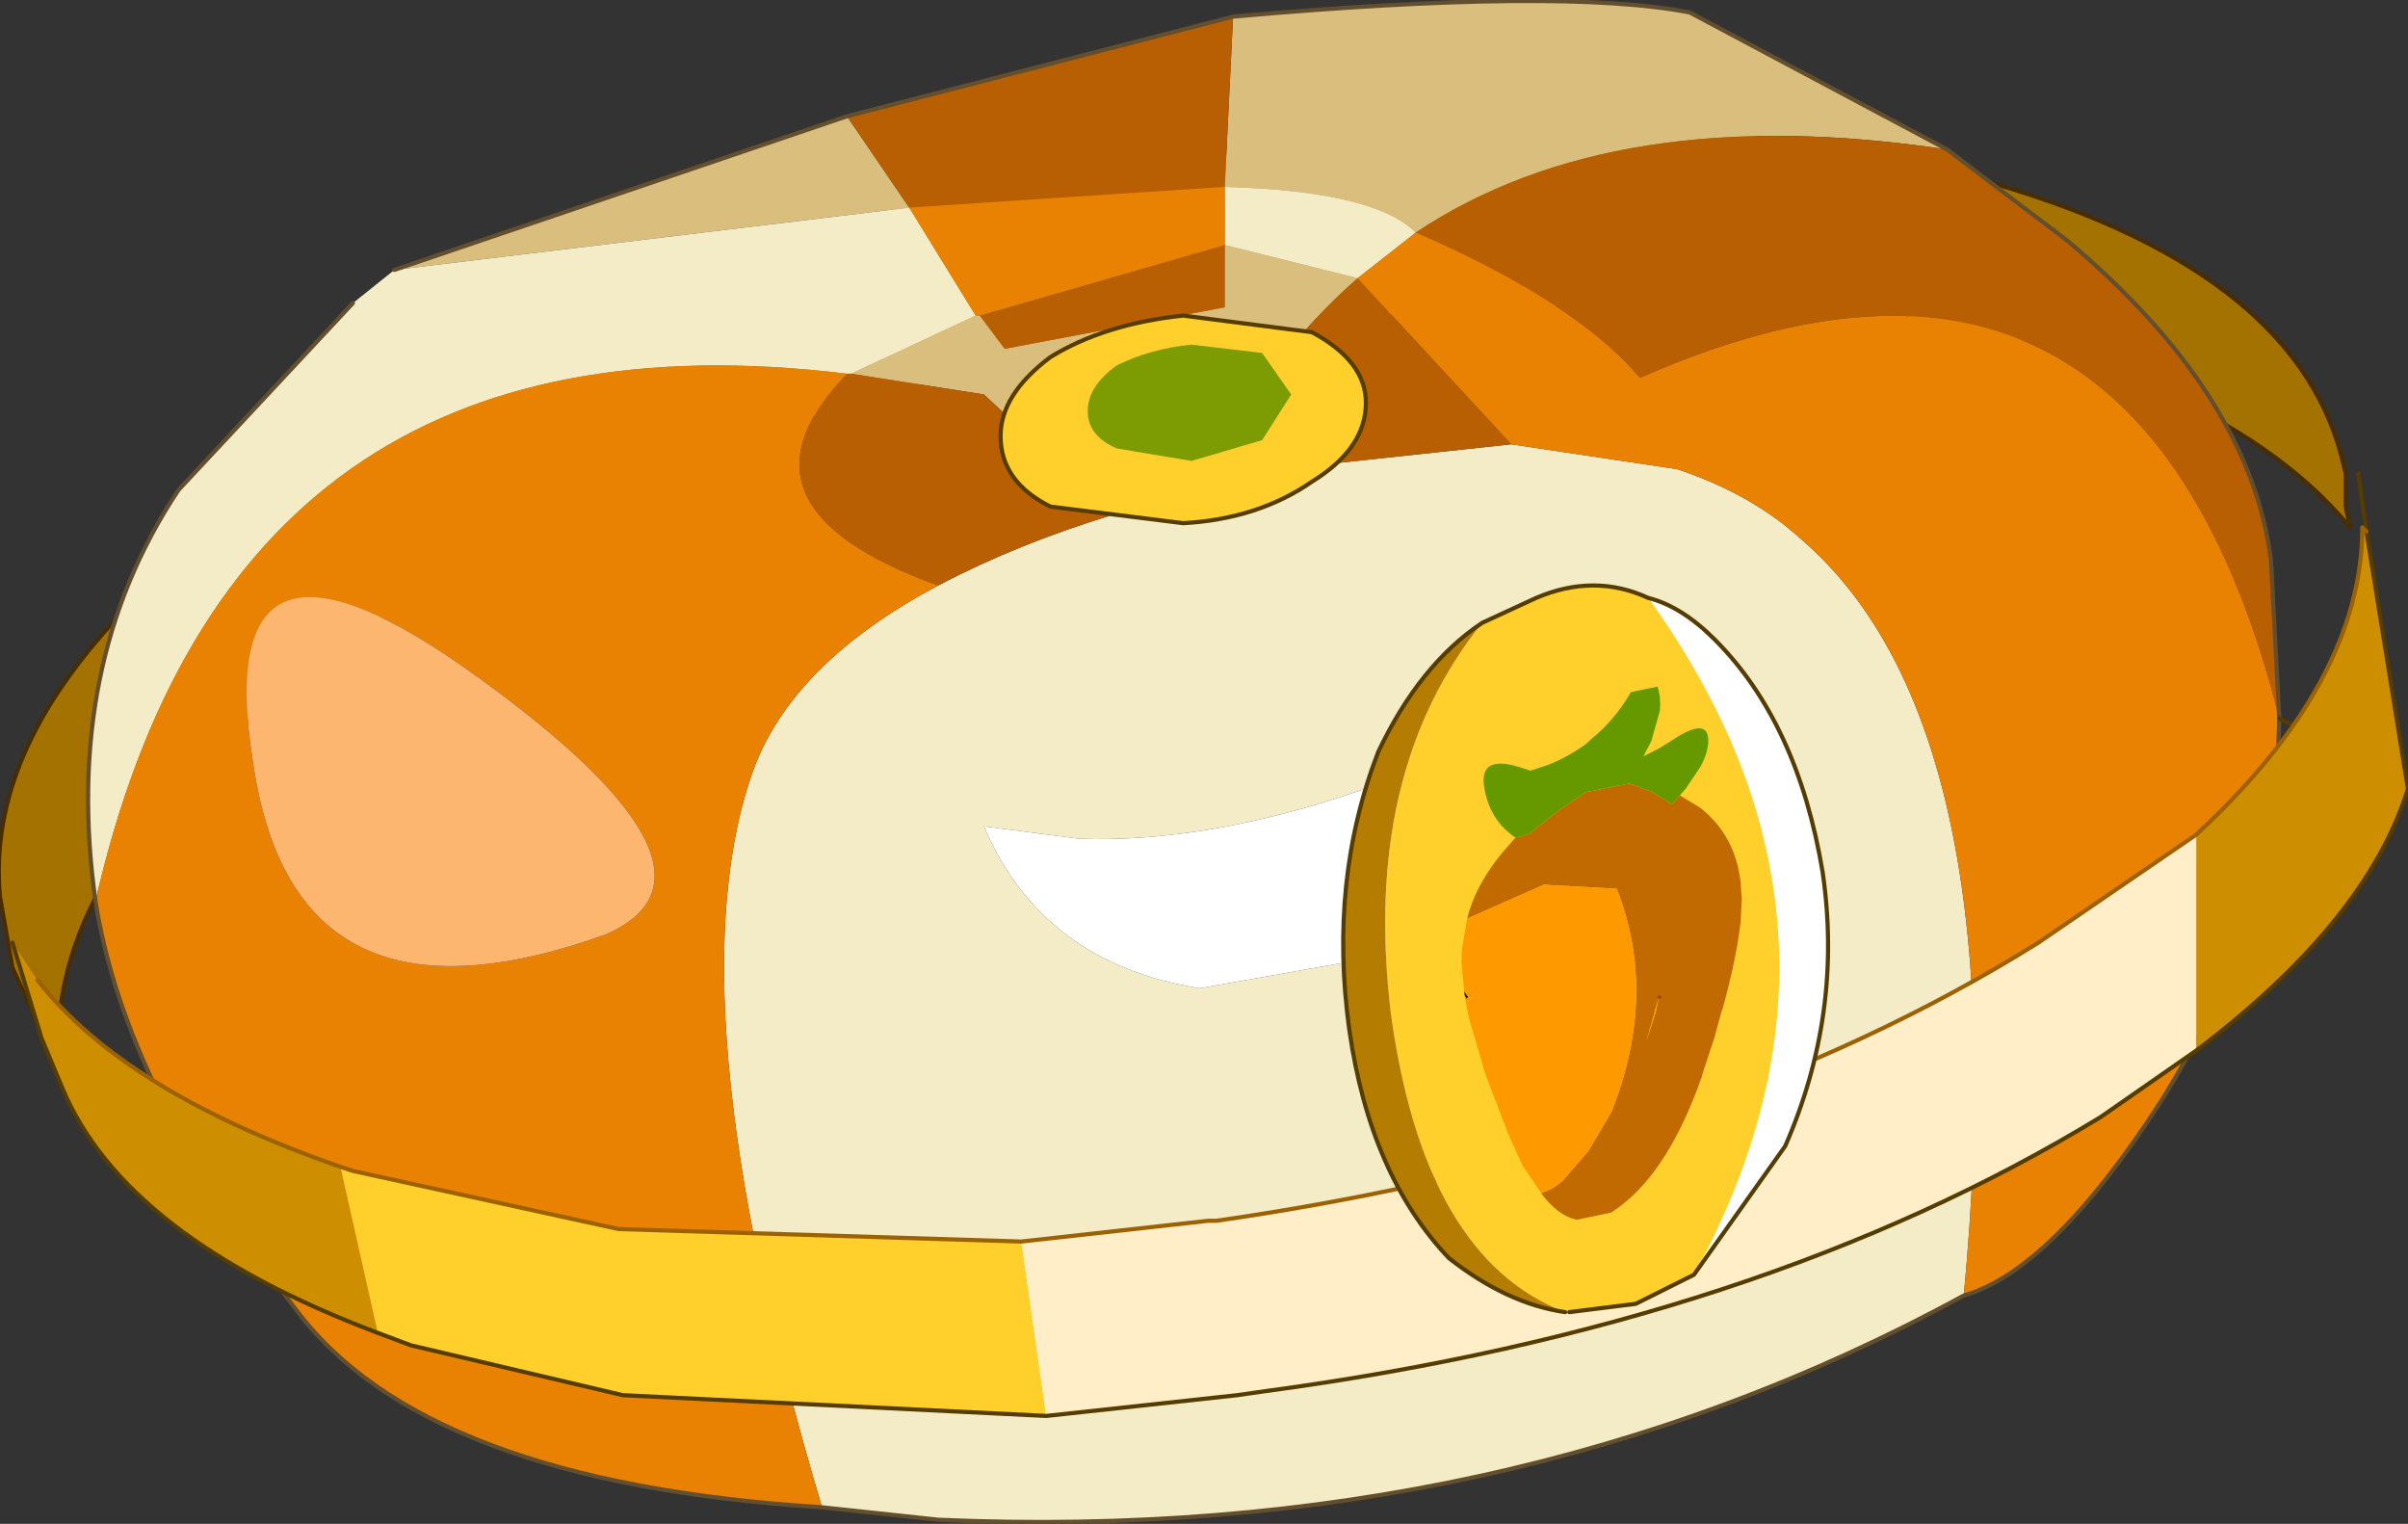
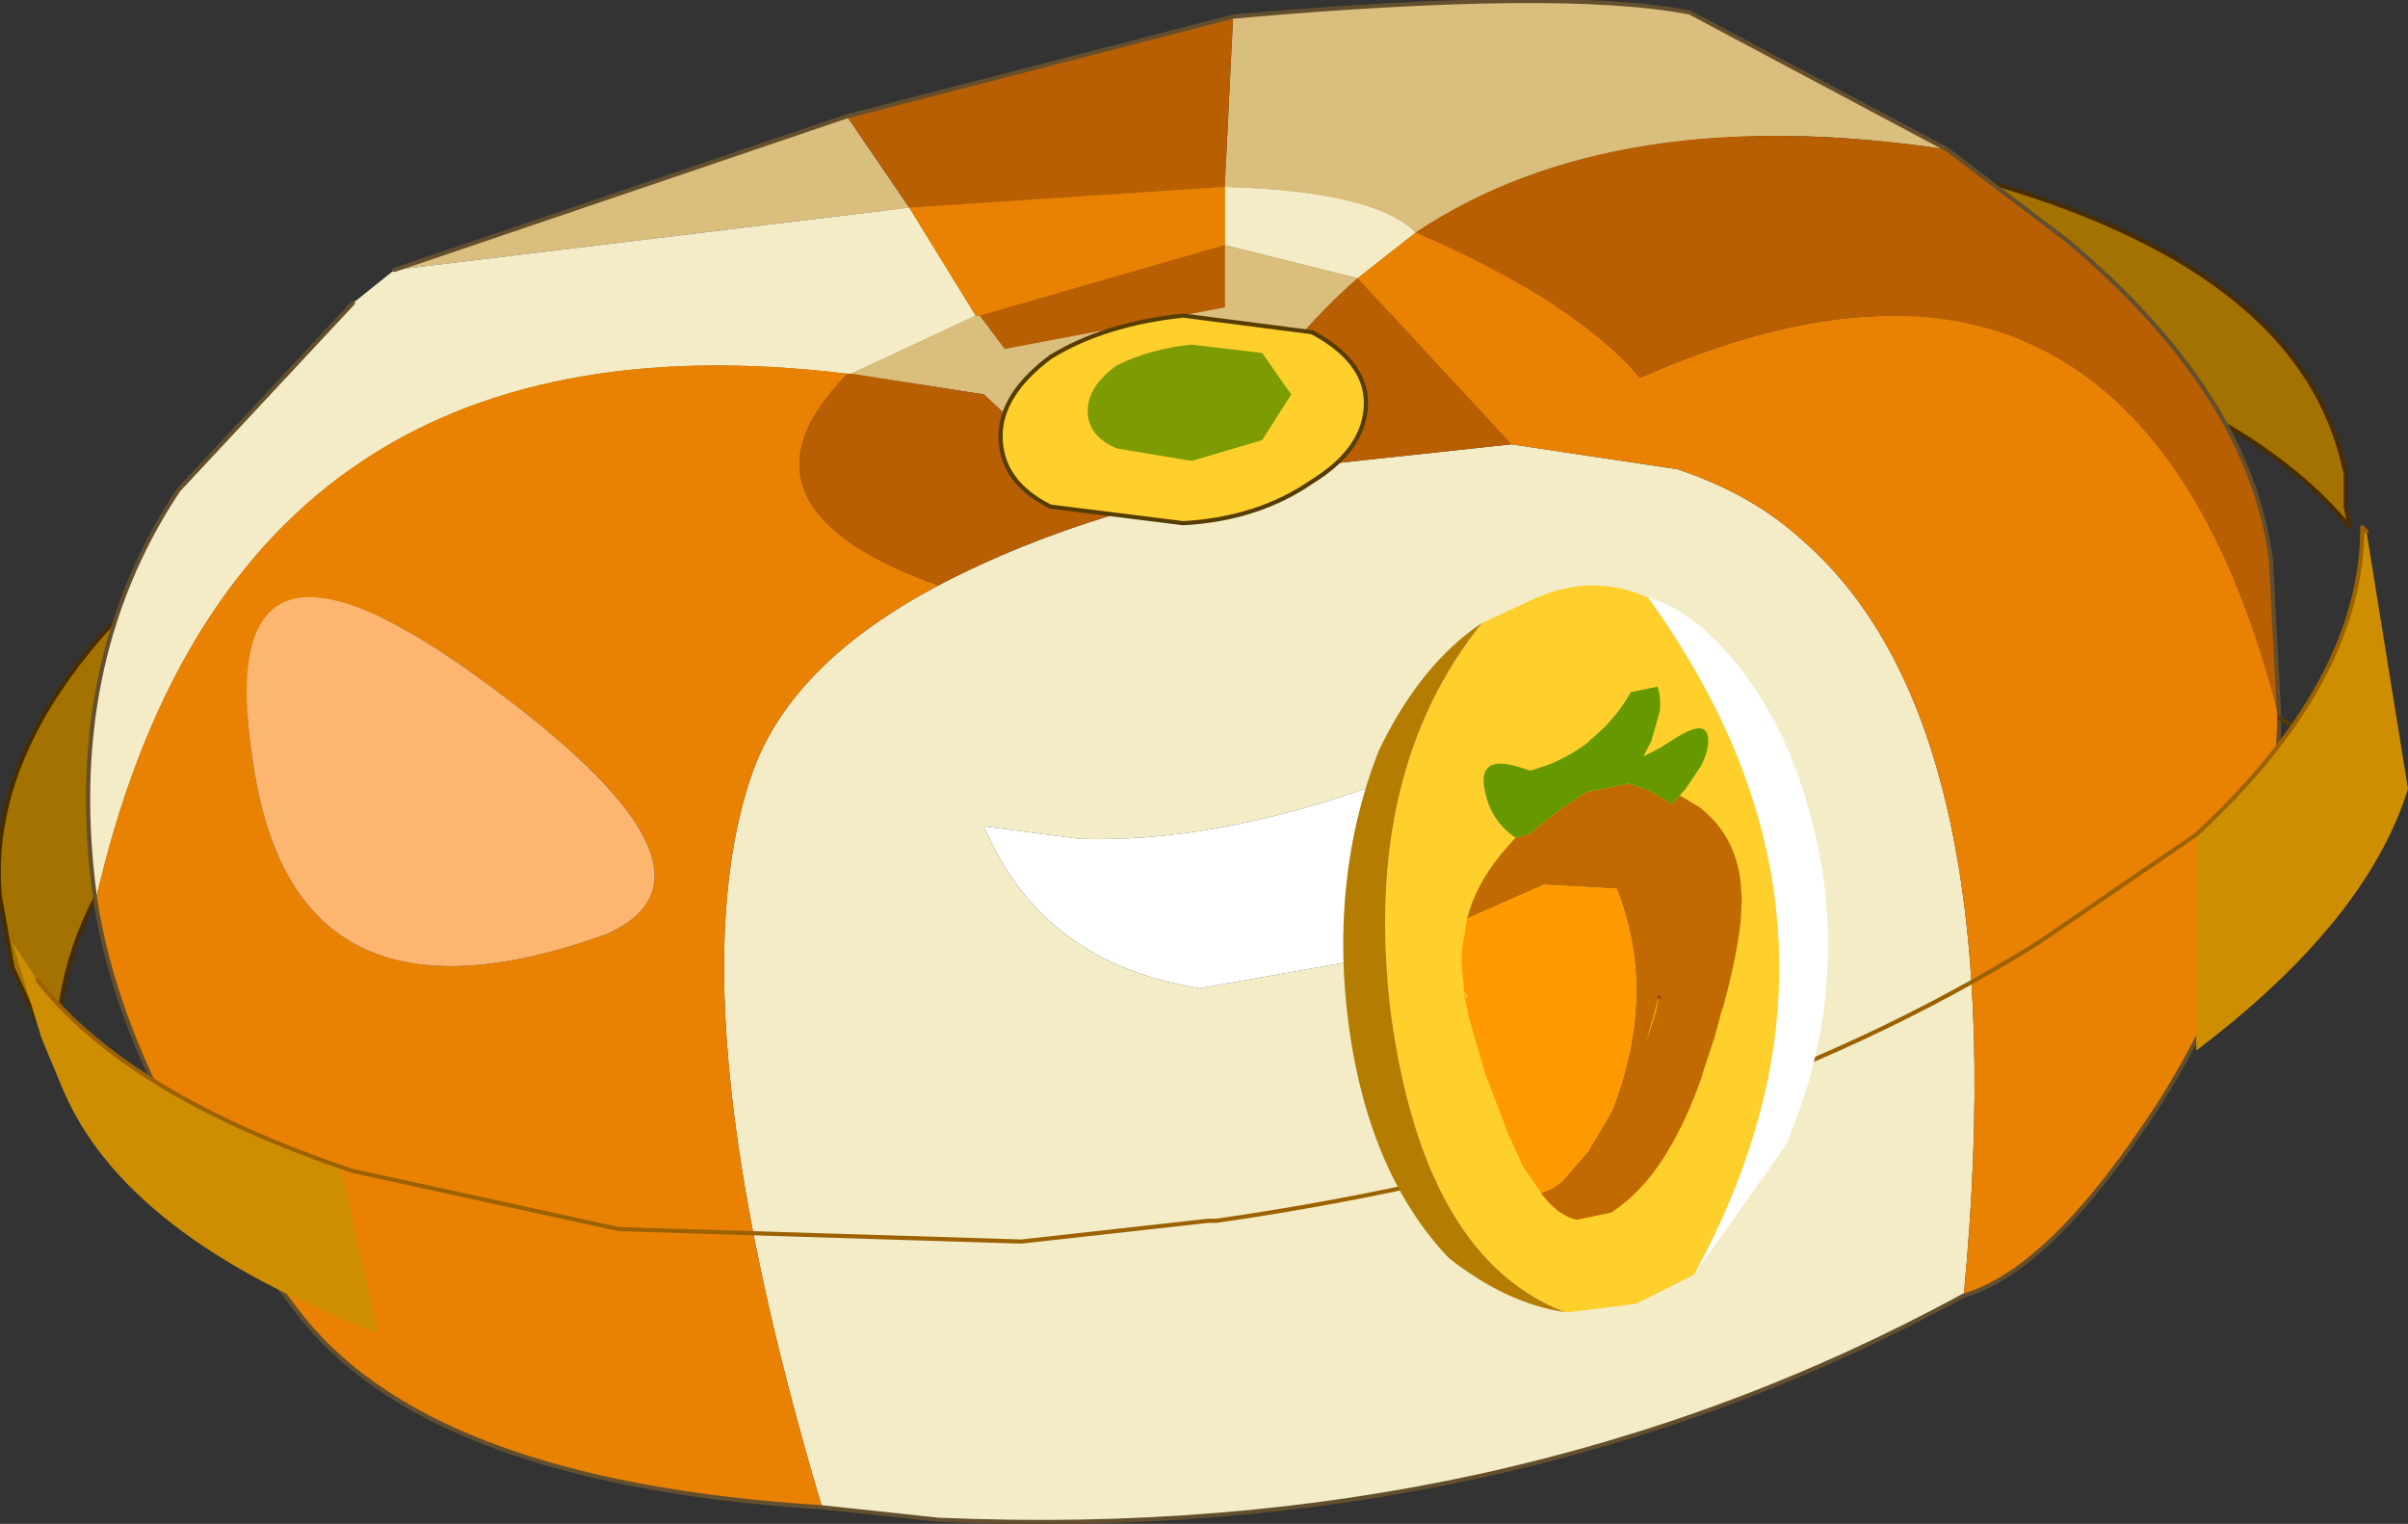
<svg xmlns="http://www.w3.org/2000/svg" xmlns:xlink="http://www.w3.org/1999/xlink" width="29px" height="18.35px">
  <rect width="100%" height="100%" fill="#333333" stroke="none" />
  <g transform="matrix(1, 0, 0, 1, -261.9, -191.6)">
    <use xlink:href="#object-0" width="29" height="18.35" transform="matrix(1, 0, 0, 1, 261.9, 191.6)" />
    <use xlink:href="#object-1" width="24.65" height="46.75" transform="matrix(0.137, -0.031, 0, -0.137, 279.5, 206.65)" />
    <use xlink:href="#object-2" width="4.4" height="2.5" transform="matrix(1, 0, 0, 1, 273.95, 195.4)" />
  </g>
  <defs>
    <g transform="matrix(1, 0, 0, 1, -261.9, -191.6)" id="object-0">
      <path fill-rule="evenodd" fill="#a37201" stroke="none" d="M283.5 195.15L276.25 195.5Q270.4 196.5 266.4 199.1L266.05 199.35Q262.55 201.75 262.6 204.25L262.3 203.8L262.05 203.25L261.9 202.4Q261.65 199.75 265.7 197.1L265.95 196.95Q269.85 194.45 275.55 193.5L282.95 193.2L285.7 193.75Q289.5 194.8 290.1 197.1L290.15 197.3L290.15 197.7L290.2 197.95Q289.05 196.55 286.4 195.75L283.5 195.15" />
      <path fill="none" stroke="#472d01" stroke-width="0.05" stroke-linecap="round" stroke-linejoin="round" d="M266.05 199.35Q262.55 201.75 262.6 204.25L262.3 203.8L262.05 203.25L261.9 202.4Q261.65 199.75 265.7 197.1L265.95 196.95M282.95 193.2L285.7 193.75Q289.5 194.8 290.1 197.1L290.15 197.3L290.15 197.7L290.2 197.95Q289.05 196.55 286.4 195.75L283.5 195.15" />
      <path fill-rule="evenodd" fill="#dabe7e" stroke="none" d="M272.85 194.1L266.65 194.85L272.1 193L272.85 194.1M272.15 196.1L273.65 195.4L273.7 195.4L274 195.8L276.65 195.3L276.65 194.55L278.25 194.95Q277.45 195.65 277 196.45L276.85 197.3L275.3 197.8L273.75 196.35L272.15 196.1M276.65 193.85L276.75 191.8Q280.7 191.45 282.25 191.75L285.35 193.4Q281.35 192.8 278.95 194.4Q278.45 193.9 276.65 193.85" />
      <path fill-rule="evenodd" fill="#f3ecc7" stroke="none" d="M266.65 194.85L272.85 194.1L273.65 195.4L272.15 196.1L272.1 196.1Q264.7 195.2 263.05 202.45Q262.65 199.6 264.05 197.5L266.15 195.25L266.65 194.85M273.2 198.65Q274.15 198.15 275.3 197.8L276.85 197.3L280.1 196.95L282.1 197.25Q283 197.55 283.6 198.1Q286.2 200.35 285.55 207.2Q280.05 210.2 273.2 209.9L271.8 209.75Q269.95 203.55 271 200.8Q271.5 199.55 273.2 198.65M276.65 194.55L276.65 193.85Q278.45 193.9 278.95 194.4L278.25 194.95L276.65 194.55M282.3 199.15Q278 201.8 274.9 201.7L273.75 201.55Q274.45 203.2 276.35 203.5L279.45 202.95Q283 201.75 282.6 200L282.4 199.3L282.3 199.15" />
      <path fill-rule="evenodd" fill="#b85e03" stroke="none" d="M272.85 194.1L272.1 193L276.75 191.8L276.65 193.85L272.85 194.1M272.1 196.1L272.15 196.1L273.75 196.35L275.3 197.8Q274.15 198.15 273.2 198.65Q270.55 197.7 272.1 196.1M280.1 196.95L276.85 197.3L277 196.45Q277.45 195.65 278.25 194.95L280.1 196.95M285.35 193.4L286.8 194.5Q289 196.35 289.25 198.35L289.35 200.25Q287.65 193.5 281.65 196.15Q280.9 195.25 278.95 194.4Q281.35 192.8 285.35 193.4M276.65 194.55L276.65 195.3L274 195.8L273.7 195.4L276.65 194.55" />
      <path fill-rule="evenodd" fill="#e98103" stroke="none" d="M263.05 202.45Q264.7 195.2 272.1 196.1Q270.55 197.7 273.2 198.65Q271.5 199.55 271 200.8Q269.95 203.55 271.8 209.75Q267 209.45 265.45 207.35Q263.4 204.7 263.05 202.45M273.65 195.4L272.85 194.1L276.65 193.85L276.65 194.55L273.7 195.4L273.65 195.4M285.55 207.2Q286.2 200.35 283.6 198.1Q283 197.55 282.1 197.25L280.1 196.95L278.25 194.95L278.95 194.4Q280.9 195.25 281.65 196.15Q287.65 193.5 289.35 200.25Q289.3 202.7 287.9 204.9Q286.6 206.9 285.55 207.2M267.65 199.75Q264.4 197.4 264.95 200.8Q265.45 204.2 269.2 202.85Q270.9 202.1 267.65 199.75" />
      <path fill-rule="evenodd" fill="#fcb670" stroke="none" d="M267.65 199.75Q270.9 202.1 269.2 202.85Q265.45 204.2 264.95 200.8Q264.4 197.4 267.65 199.75" />
      <path fill-rule="evenodd" fill="#ffffff" stroke="none" d="M282.3 199.15L282.4 199.3L282.6 200Q283 201.75 279.45 202.95L276.35 203.5Q274.45 203.2 273.75 201.55L274.9 201.7Q278 201.8 282.3 199.15" />
      <path fill="none" stroke="#634f2e" stroke-width="0.05" stroke-linecap="round" stroke-linejoin="round" d="M272.1 193L266.65 194.85M266.15 195.25L264.05 197.5Q262.65 199.6 263.05 202.45Q263.4 204.7 265.45 207.35Q267 209.45 271.8 209.75L273.2 209.9Q280.05 210.2 285.55 207.2Q286.6 206.9 287.9 204.9Q289.3 202.7 289.35 200.25L289.25 198.35Q289 196.35 286.8 194.5L285.35 193.4L282.25 191.75Q280.7 191.45 276.75 191.8L272.1 193" />
      <path fill="none" stroke="#553c00" stroke-width="0.05" stroke-linecap="round" stroke-linejoin="round" d="M289.35 200.25L290.75 201" />
      <path fill-rule="evenodd" fill="#cd8f01" stroke="none" d="M262.05 202.95L262.35 203.4Q263.4 204.75 266 205.65L266.45 207.65Q263.4 206.5 262.65 204.7L262.4 204.1L262.05 202.95M288.35 201.65Q290.35 199.8 290.35 197.95L290.4 198L290.9 201.1Q290.4 202.7 288.35 204.25L288.35 201.65" />
-       <path fill-rule="evenodd" fill="#ffcf2b" stroke="none" d="M266.45 207.65L266 205.65L266.15 205.7L269.35 206.4L274.2 206.55L274.5 208.65L269.4 208.4L266.85 207.8L266.45 207.65" />
-       <path fill-rule="evenodd" fill="#ffeec8" stroke="none" d="M274.5 208.65L274.2 206.55L276.45 206.3L276.55 206.3Q282.45 205.45 286.45 202.95L288.35 201.65L288.35 204.25L287.2 205.05Q283.1 207.55 277.15 208.35L276.8 208.4L274.5 208.65" />
-       <path fill="none" stroke="#553c00" stroke-width="0.05" stroke-linecap="round" stroke-linejoin="round" d="M262.05 202.95L262.4 204.1L262.65 204.7Q263.4 206.5 266.45 207.65L266.85 207.8L269.4 208.4L274.5 208.65L276.8 208.4L277.15 208.35Q283.1 207.55 287.2 205.05L288.35 204.25Q290.4 202.7 290.9 201.1L290.4 198L290.3 197.3" />
      <path fill="none" stroke="#9c6201" stroke-width="0.05" stroke-linecap="round" stroke-linejoin="round" d="M266 205.65Q263.4 204.75 262.35 203.4M274.2 206.55L269.35 206.4L266.15 205.7L266 205.65M288.35 201.65Q290.35 199.8 290.35 197.95L290.4 198M288.35 201.65L286.45 202.95Q282.45 205.45 276.55 206.3L276.45 206.3L274.2 206.55" />
      <path fill-rule="evenodd" fill="#ffffff" stroke="none" d="M281.75 198.8Q282.15 198.9 282.55 199.3Q283.55 200.3 283.85 202.1Q284.1 203.8 283.4 205.4L282.3 206.95Q284.6 202.75 281.75 198.8" />
      <path fill-rule="evenodd" fill="#ffcf2b" stroke="none" d="M282.3 206.95L281.6 207.3L280.8 207.4L280.75 207.4Q279.05 206.75 278.65 203.8Q278.3 200.9 279.75 199.1L280.4 198.8Q281.1 198.5 281.75 198.8Q284.6 202.75 282.3 206.95" />
      <path fill-rule="evenodd" fill="#b47d01" stroke="none" d="M280.75 207.4Q280.05 207.3 279.35 206.75Q278.4 205.75 278.15 204Q277.9 202.2 278.5 200.65Q279 199.6 279.75 199.1Q278.3 200.9 278.65 203.8Q279.05 206.75 280.75 207.4" />
-       <path fill="none" stroke="#553c00" stroke-width="0.05" stroke-linecap="round" stroke-linejoin="round" d="M281.75 198.8Q282.15 198.9 282.55 199.3Q283.55 200.3 283.85 202.1Q284.1 203.8 283.4 205.4L282.3 206.95L281.6 207.3L280.8 207.4M280.75 207.4Q280.05 207.3 279.35 206.75Q278.4 205.75 278.15 204Q277.9 202.2 278.5 200.65Q279 199.6 279.75 199.1L280.4 198.8Q281.1 198.5 281.75 198.8" />
    </g>
    <g transform="matrix(1, 0, 0, 1, 12.35, 23.4)" id="object-1">
      <path fill-rule="evenodd" fill="#c06a01" stroke="none" d="M-5.35 -20Q-3.85 -22.35 -2.2 -23.05L0.85 -23.1L1.65 -22.7Q5.9 -20.45 8.75 -13.05L9 -12.25L9.05 -12.15L9.1 -12L9.9 -9.75L10.55 -7.5L10.6 -7.45Q11.85 -3.2 12.2 -0.05L12.3 1.95L12.25 2.5L12.2 3.3Q11.75 7.55 8.65 10.7L6.85 12.2L6.15 11.55L5.85 11.85L4.35 13.1L2.4 14.25L-1.4 14.35L-3.65 13.35L-5.9 12.1L-5.95 12.05L-6.35 11.8L-7.6 11.75L-8.75 10.7Q-11.1 8.4 -11.85 5.6L-5.1 7.05L1.3 5.25Q4.95 -4.8 0.85 -14.25L-1.2 -17.25L-3.45 -19.35L-4.3 -19.8L-5.35 -20M5 -5.1L4.75 -6.3L3.9 -8.8L5 -5.1L5.1 -5.1L5.1 -5.15L5 -5.1" />
      <path fill-rule="evenodd" fill="#669900" stroke="none" d="M6.85 12.2L7.35 12.65L8.7 14.35Q9.35 15.45 9.35 16.45Q9.35 18.55 6.3 17.25L5.05 16.75L3.65 16.35L4.35 17.55L5.1 20.05Q5.2 21.15 4.9 22.2L2.55 22.25L2.45 22.1Q1.05 20.05 -0.95 18.9L-1.45 18.55Q-3.15 17.75 -4.75 17.5L-6.2 17.35L-6.3 17.35L-7.3 17.9Q-10.95 19.85 -10.3 16.55Q-9.8 13.75 -7.6 11.75L-6.35 11.8L-5.95 12.05L-5.9 12.1L-3.65 13.35L-1.4 14.35L2.4 14.25L4.35 13.1L5.85 11.85L6.15 11.55L6.85 12.2" />
      <path fill-rule="evenodd" fill="#ff9900" stroke="none" d="M-11.85 5.6L-12.3 3L-12.35 1.95L-12.1 -0.75L-12.1 -1.05L-12 -1.5L-11.7 -3.1L-10.25 -8.4L-8.25 -14.1L-7.1 -16.9L-6.9 -17.35L-5.35 -19.95L-5.35 -20L-4.3 -19.8L-3.45 -19.35L-1.2 -17.25L0.85 -14.25Q4.95 -4.8 1.3 5.25L-5.1 7.05L-11.85 5.6M5.1 -5.15L5.1 -5.1L5 -5.1L3.9 -8.8L4.75 -6.3L5 -5.1L5.1 -5.15M-11.75 -1.3L-12 -1.5L-11.9 -1.4L-11.95 -1.3L-12.05 -1.1L-12.1 -0.75L-11.85 -1.2L-11.75 -1.3" />
      <path fill-rule="evenodd" fill="#be640a" stroke="none" d="M5 -5.1L5.1 -5.15L5 -5.1" />
      <path fill-rule="evenodd" fill="#2b2104" stroke="none" d="M-11.9 -1.4L-12 -1.5L-11.75 -1.3L-11.9 -1.4" />
-       <path fill-rule="evenodd" fill="#000000" stroke="none" d="M-11.75 -1.3L-11.85 -1.2L-12.1 -0.75L-12.05 -1.1L-11.95 -1.3L-11.9 -1.4L-11.75 -1.3" />
      <path fill="none" stroke="#8e4702" stroke-width="0.25" stroke-linecap="round" stroke-linejoin="round" d="M5.1 -5.15L5 -5.1" />
    </g>
    <g transform="matrix(1, 0, 0, 1, -273.95, -195.4)" id="object-2">
      <path fill-rule="evenodd" fill="#ffcf2b" stroke="none" d="M276.15 195.4L277.7 195.6Q278.35 195.95 278.35 196.45Q278.35 197 277.7 197.4Q277.05 197.85 276.15 197.9L274.55 197.7Q273.95 197.4 273.95 196.85Q273.95 196.35 274.55 195.9Q275.2 195.5 276.15 195.4" />
      <path fill="none" stroke="#553c00" stroke-width="0.05" stroke-linecap="round" stroke-linejoin="round" d="M276.15 195.4L277.7 195.6Q278.35 195.95 278.35 196.45Q278.35 197 277.7 197.4Q277.05 197.85 276.15 197.9L274.55 197.7Q273.95 197.4 273.95 196.85Q273.95 196.35 274.55 195.9Q275.2 195.5 276.15 195.4" />
      <path fill-rule="evenodd" fill="#7d9b02" stroke="none" d="M277.45 196.35L277.1 196.9L276.25 197.15L275.35 197Q275 196.85 275 196.55Q275 196.25 275.35 196Q275.75 195.8 276.25 195.75L277.1 195.85L277.45 196.35" />
    </g>
  </defs>
</svg>